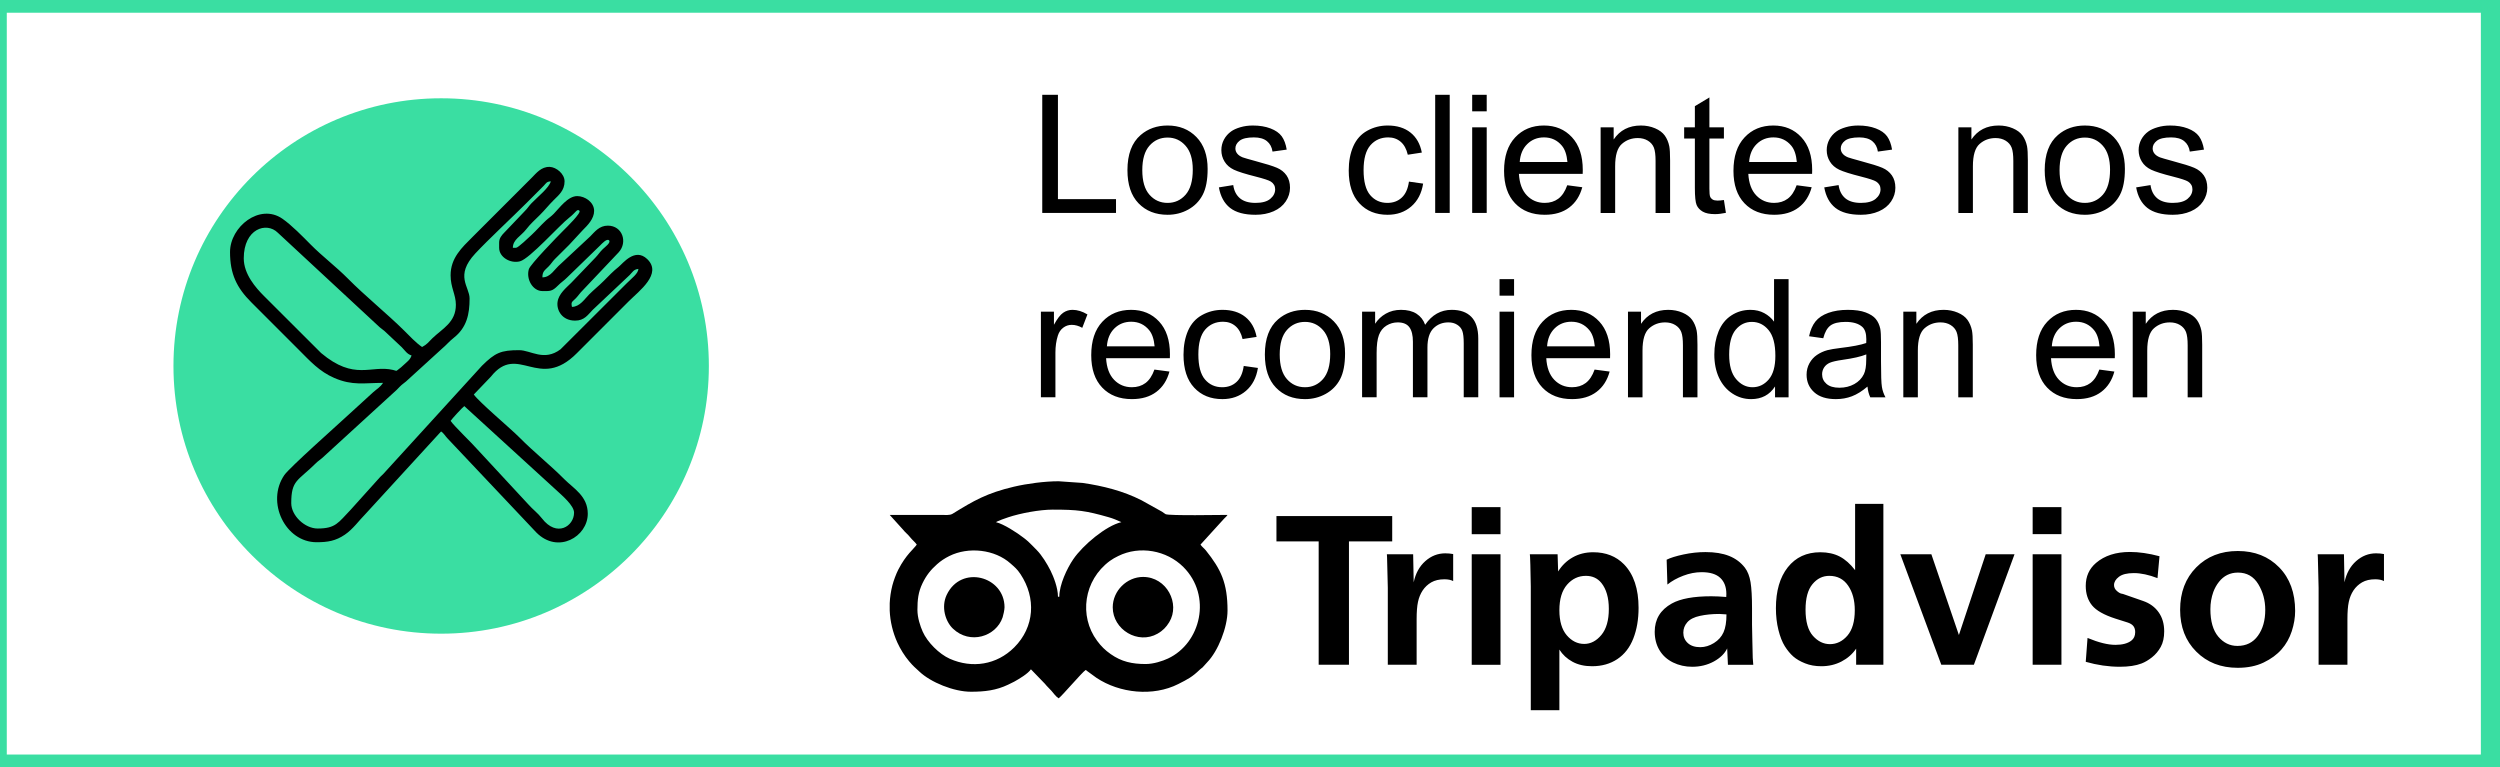
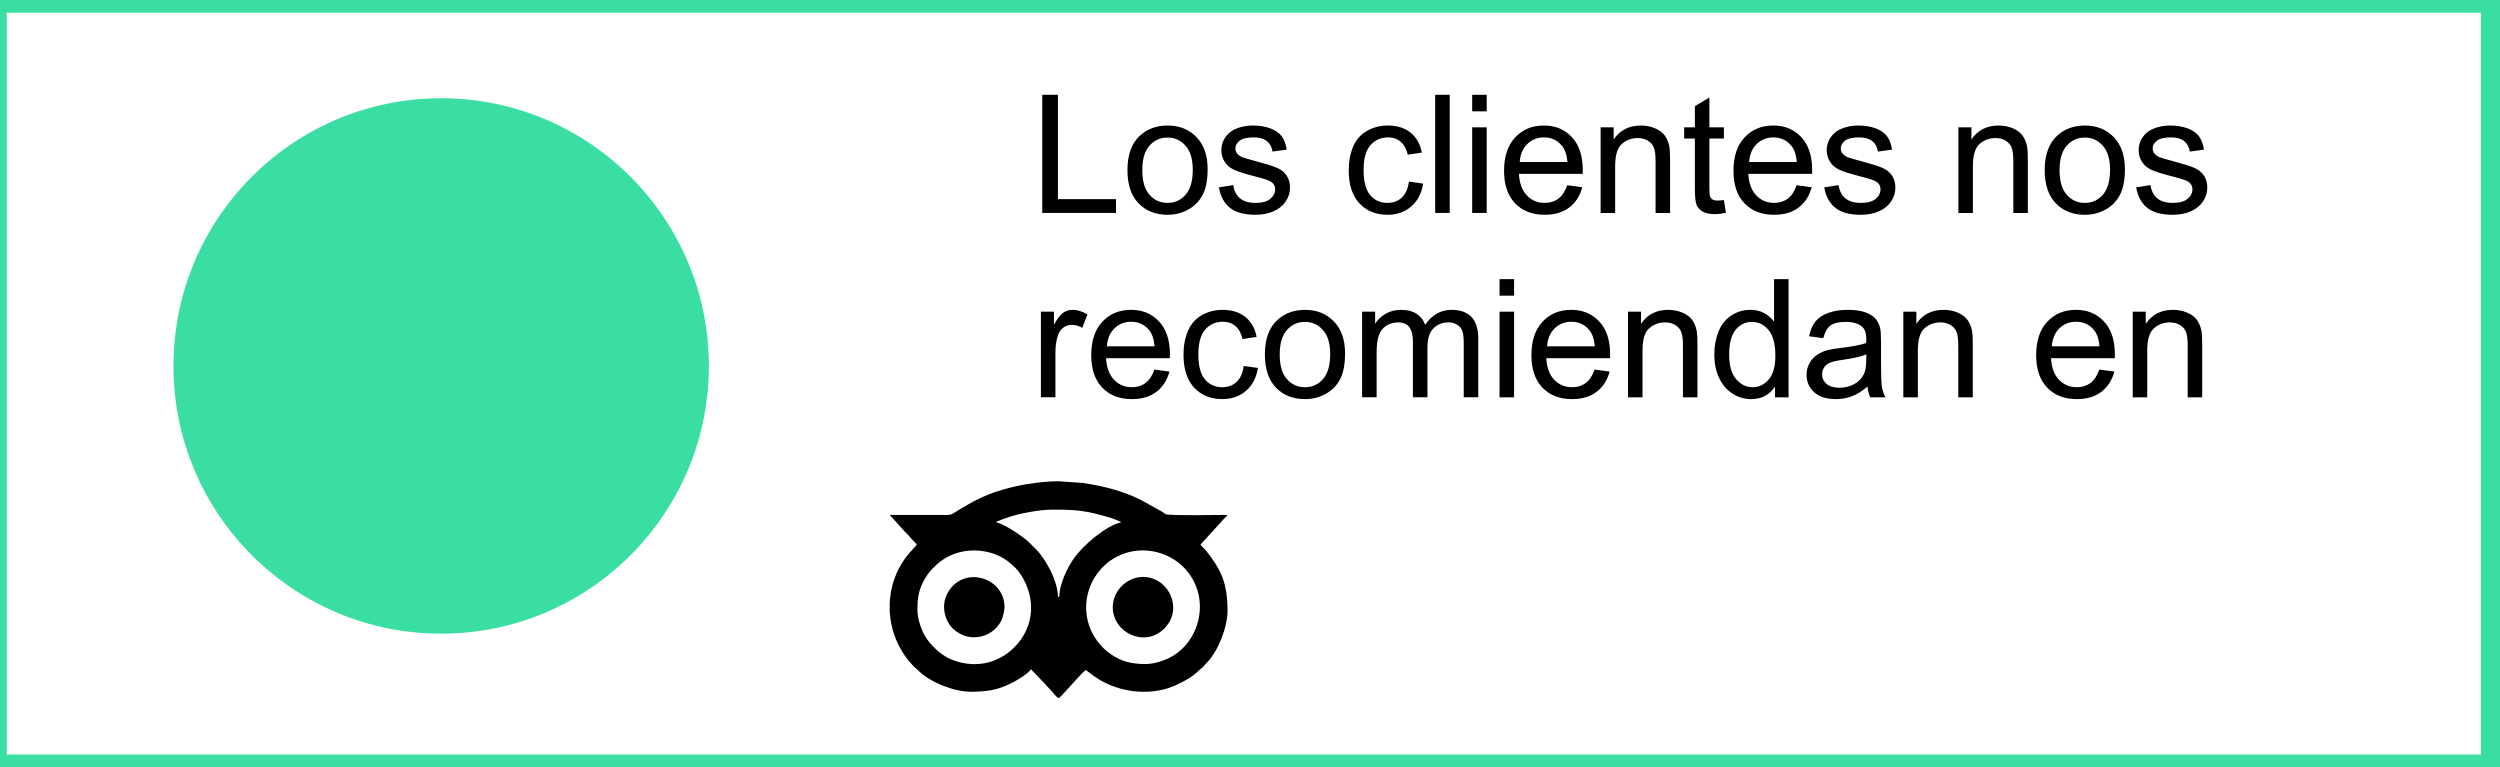
<svg xmlns="http://www.w3.org/2000/svg" xml:space="preserve" width="17.103mm" height="5.249mm" version="1.1" style="shape-rendering:geometricPrecision; text-rendering:geometricPrecision; image-rendering:optimizeQuality; fill-rule:evenodd; clip-rule:evenodd" viewBox="0 0 1710.26 524.92">
  <rect x="0" y="0" width="1710.26" height="524.92" fill="#808080" stroke="none" />
  <defs>
    <style type="text/css"> .str0 {stroke:#3ADEA2;stroke-width:17.64;stroke-linecap:round;stroke-linejoin:round;stroke-miterlimit:22.926} .fil3 {fill:black} .fil2 {fill:#3ADEA2} .fil0 {fill:white} .fil1 {fill:black;fill-rule:nonzero} </style>
  </defs>
  <g id="Capa_x0020_1">
    <g id="_2247988693552">
      <polygon class="fil0 str0" points="-4.23,-0.09 1706.04,-0.09 1706.04,525.02 -4.23,525.02 " />
      <path class="fil1" d="M713 145.7l0 -80.83 10.73 0 0 71.35 39.73 0 0 9.48 -50.46 0zm58.28 -29.29c0,-10.82 3.01,-18.84 9.05,-24.05 5.02,-4.33 11.17,-6.49 18.42,-6.49 8.03,0 14.61,2.63 19.73,7.9 5.1,5.25 7.66,12.53 7.66,21.81 0,7.52 -1.13,13.43 -3.39,17.74 -2.25,4.31 -5.55,7.66 -9.87,10.05 -4.31,2.39 -9.04,3.57 -14.13,3.57 -8.21,0 -14.83,-2.61 -19.89,-7.86 -5.06,-5.25 -7.58,-12.82 -7.58,-22.67zm10.16 0.01c0,7.49 1.63,13.1 4.91,16.81 3.29,3.72 7.41,5.58 12.4,5.58 4.92,0 9.03,-1.86 12.32,-5.6 3.27,-3.75 4.91,-9.45 4.91,-17.11 0,-7.22 -1.66,-12.7 -4.95,-16.4 -3.29,-3.73 -7.39,-5.59 -12.28,-5.59 -4.99,0 -9.11,1.84 -12.4,5.55 -3.28,3.71 -4.91,9.29 -4.91,16.76zm52.4 11.78l9.82 -1.58c0.55,3.93 2.09,6.94 4.61,9.05 2.52,2.09 6.06,3.14 10.57,3.14 4.58,0 7.96,-0.92 10.18,-2.78 2.2,-1.84 3.32,-4.03 3.32,-6.53 0,-2.24 -1,-4.01 -2.98,-5.29 -1.39,-0.88 -4.78,-1.99 -10.16,-3.36 -7.26,-1.83 -12.28,-3.41 -15.11,-4.75 -2.8,-1.35 -4.93,-3.19 -6.37,-5.57 -1.45,-2.35 -2.19,-4.96 -2.19,-7.82 0,-2.62 0.61,-5.03 1.79,-7.25 1.2,-2.22 2.82,-4.06 4.87,-5.53 1.55,-1.13 3.65,-2.09 6.31,-2.88 2.67,-0.79 5.51,-1.18 8.56,-1.18 4.59,0 8.61,0.66 12.08,1.99 3.48,1.32 6.04,3.13 7.69,5.38 1.64,2.28 2.79,5.31 3.41,9.11l-9.71 1.35c-0.43,-3.04 -1.71,-5.43 -3.82,-7.14 -2.11,-1.72 -5.08,-2.56 -8.94,-2.56 -4.53,0 -7.79,0.75 -9.73,2.25 -1.93,1.51 -2.91,3.28 -2.91,5.29 0,1.28 0.39,2.45 1.2,3.48 0.81,1.06 2.07,1.94 3.8,2.64 1,0.37 3.9,1.22 8.75,2.54 7,1.86 11.89,3.4 14.68,4.59 2.78,1.18 4.97,2.93 6.55,5.19 1.59,2.28 2.39,5.1 2.39,8.49 0,3.29 -0.96,6.39 -2.9,9.31 -1.94,2.92 -4.72,5.17 -8.36,6.77 -3.65,1.6 -7.77,2.39 -12.36,2.39 -7.6,0 -13.41,-1.58 -17.4,-4.72 -3.99,-3.16 -6.53,-7.83 -7.64,-14.02zm130.03 -3.95l9.71 1.36c-1.07,6.67 -3.78,11.89 -8.17,15.67 -4.38,3.78 -9.78,5.66 -16.16,5.66 -8,0 -14.43,-2.61 -19.28,-7.84 -4.88,-5.23 -7.3,-12.72 -7.3,-22.47 0,-6.32 1.05,-11.83 3.14,-16.58 2.09,-4.72 5.27,-8.27 9.56,-10.63 4.27,-2.37 8.91,-3.55 13.96,-3.55 6.34,0 11.55,1.6 15.58,4.81 4.04,3.22 6.64,7.79 7.77,13.7l-9.6 1.47c-0.92,-3.93 -2.54,-6.89 -4.89,-8.88 -2.33,-1.98 -5.16,-2.97 -8.47,-2.97 -5,0 -9.07,1.78 -12.21,5.36 -3.12,3.59 -4.68,9.24 -4.68,16.99 0,7.86 1.5,13.56 4.51,17.12 3.03,3.56 6.96,5.34 11.8,5.34 3.91,0 7.17,-1.18 9.76,-3.57 2.62,-2.37 4.27,-6.04 4.97,-10.99zm17.95 21.45l0 -80.83 9.94 0 0 80.83 -9.94 0zm25.31 -69.54l0 -11.29 9.94 0 0 11.29 -9.94 0zm0 69.54l0 -58.59 9.94 0 0 58.59 -9.94 0zm65.04 -18.97l10.28 1.36c-1.6,5.96 -4.59,10.61 -8.96,13.9 -4.36,3.3 -9.93,4.95 -16.73,4.95 -8.54,0 -15.31,-2.63 -20.32,-7.9 -5,-5.25 -7.5,-12.64 -7.5,-22.15 0,-9.82 2.52,-17.46 7.58,-22.87 5.06,-5.44 11.63,-8.15 19.7,-8.15 7.81,0 14.19,2.65 19.13,7.98 4.95,5.32 7.44,12.81 7.44,22.46 0,0.58 -0.02,1.47 -0.06,2.64l-43.63 0c0.37,6.41 2.18,11.34 5.45,14.75 3.26,3.4 7.34,5.11 12.21,5.11 3.64,0 6.74,-0.96 9.3,-2.87 2.58,-1.92 4.61,-4.99 6.11,-9.21zm-32.51 -15.91l32.63 0c-0.44,-4.93 -1.7,-8.62 -3.75,-11.09 -3.14,-3.81 -7.24,-5.73 -12.26,-5.73 -4.56,0 -8.38,1.52 -11.48,4.57 -3.09,3.05 -4.8,7.13 -5.14,12.25zm55.34 34.88l0 -58.59 8.92 0 0 8.32c4.29,-6.38 10.5,-9.56 18.61,-9.56 3.53,0 6.77,0.64 9.72,1.9 2.96,1.26 5.18,2.93 6.65,4.98 1.46,2.06 2.5,4.5 3.08,7.32 0.36,1.85 0.55,5.06 0.55,9.66l0 35.97 -9.94 0 0 -35.6c0,-4.04 -0.37,-7.07 -1.14,-9.07 -0.78,-1.99 -2.15,-3.59 -4.11,-4.79 -1.95,-1.19 -4.27,-1.79 -6.9,-1.79 -4.22,0 -7.85,1.33 -10.91,4.02 -3.07,2.68 -4.59,7.77 -4.59,15.26l0 31.97 -9.94 0zm84.35 -8.86l1.36 8.77c-2.79,0.58 -5.29,0.88 -7.47,0.88 -3.6,0 -6.38,-0.56 -8.37,-1.71 -1.98,-1.15 -3.37,-2.64 -4.18,-4.5 -0.81,-1.86 -1.21,-5.77 -1.21,-11.74l0 -33.75 -7.33 0 0 -7.68 7.33 0 0 -14.49 9.94 -5.96 0 20.45 9.93 0 0 7.68 -9.93 0 0 34.32c0,2.84 0.17,4.66 0.53,5.47 0.33,0.81 0.9,1.45 1.69,1.94 0.79,0.47 1.92,0.71 3.39,0.71 1.09,0 2.54,-0.13 4.32,-0.39zm49.76 -10.11l10.28 1.36c-1.6,5.96 -4.59,10.61 -8.96,13.9 -4.36,3.3 -9.93,4.95 -16.73,4.95 -8.54,0 -15.31,-2.63 -20.32,-7.9 -5,-5.25 -7.5,-12.64 -7.5,-22.15 0,-9.82 2.52,-17.46 7.58,-22.87 5.06,-5.44 11.63,-8.15 19.7,-8.15 7.81,0 14.19,2.65 19.13,7.98 4.95,5.32 7.44,12.81 7.44,22.46 0,0.58 -0.02,1.47 -0.06,2.64l-43.63 0c0.37,6.41 2.18,11.34 5.45,14.75 3.26,3.4 7.34,5.11 12.21,5.11 3.64,0 6.74,-0.96 9.3,-2.87 2.58,-1.92 4.61,-4.99 6.11,-9.21zm-32.51 -15.91l32.63 0c-0.44,-4.93 -1.7,-8.62 -3.75,-11.09 -3.14,-3.81 -7.24,-5.73 -12.26,-5.73 -4.56,0 -8.38,1.52 -11.48,4.57 -3.09,3.05 -4.8,7.13 -5.14,12.25zm51.39 17.38l9.82 -1.58c0.55,3.93 2.09,6.94 4.61,9.05 2.52,2.09 6.06,3.14 10.57,3.14 4.58,0 7.96,-0.92 10.18,-2.78 2.2,-1.84 3.32,-4.03 3.32,-6.53 0,-2.24 -1,-4.01 -2.98,-5.29 -1.39,-0.88 -4.78,-1.99 -10.16,-3.36 -7.26,-1.83 -12.28,-3.41 -15.11,-4.75 -2.8,-1.35 -4.93,-3.19 -6.37,-5.57 -1.45,-2.35 -2.19,-4.96 -2.19,-7.82 0,-2.62 0.61,-5.03 1.79,-7.25 1.2,-2.22 2.82,-4.06 4.87,-5.53 1.55,-1.13 3.65,-2.09 6.31,-2.88 2.67,-0.79 5.51,-1.18 8.56,-1.18 4.59,0 8.61,0.66 12.08,1.99 3.48,1.32 6.04,3.13 7.69,5.38 1.64,2.28 2.79,5.31 3.41,9.11l-9.71 1.35c-0.43,-3.04 -1.71,-5.43 -3.82,-7.14 -2.11,-1.72 -5.08,-2.56 -8.94,-2.56 -4.53,0 -7.79,0.75 -9.73,2.25 -1.93,1.51 -2.91,3.28 -2.91,5.29 0,1.28 0.39,2.45 1.2,3.48 0.81,1.06 2.07,1.94 3.8,2.64 1,0.37 3.9,1.22 8.75,2.54 7,1.86 11.89,3.4 14.68,4.59 2.78,1.18 4.97,2.93 6.55,5.19 1.59,2.28 2.39,5.1 2.39,8.49 0,3.29 -0.96,6.39 -2.9,9.31 -1.94,2.92 -4.72,5.17 -8.36,6.77 -3.65,1.6 -7.77,2.39 -12.36,2.39 -7.6,0 -13.41,-1.58 -17.4,-4.72 -3.99,-3.16 -6.53,-7.83 -7.64,-14.02zm91.76 17.5l0 -58.59 8.92 0 0 8.32c4.29,-6.38 10.5,-9.56 18.61,-9.56 3.53,0 6.77,0.64 9.72,1.9 2.96,1.26 5.18,2.93 6.65,4.98 1.46,2.06 2.5,4.5 3.08,7.32 0.36,1.85 0.55,5.06 0.55,9.66l0 35.97 -9.94 0 0 -35.6c0,-4.04 -0.37,-7.07 -1.14,-9.07 -0.78,-1.99 -2.15,-3.59 -4.11,-4.79 -1.95,-1.19 -4.27,-1.79 -6.9,-1.79 -4.22,0 -7.85,1.33 -10.91,4.02 -3.07,2.68 -4.59,7.77 -4.59,15.26l0 31.97 -9.94 0zm59.07 -29.29c0,-10.82 3.01,-18.84 9.05,-24.05 5.02,-4.33 11.17,-6.49 18.42,-6.49 8.03,0 14.61,2.63 19.73,7.9 5.1,5.25 7.66,12.53 7.66,21.81 0,7.52 -1.13,13.43 -3.39,17.74 -2.25,4.31 -5.55,7.66 -9.87,10.05 -4.31,2.39 -9.04,3.57 -14.13,3.57 -8.21,0 -14.83,-2.61 -19.89,-7.86 -5.06,-5.25 -7.58,-12.82 -7.58,-22.67zm10.16 0.01c0,7.49 1.63,13.1 4.91,16.81 3.29,3.72 7.41,5.58 12.4,5.58 4.92,0 9.03,-1.86 12.32,-5.6 3.27,-3.75 4.91,-9.45 4.91,-17.11 0,-7.22 -1.66,-12.7 -4.95,-16.4 -3.29,-3.73 -7.39,-5.59 -12.28,-5.59 -4.99,0 -9.11,1.84 -12.4,5.55 -3.28,3.71 -4.91,9.29 -4.91,16.76zm52.4 11.78l9.82 -1.58c0.55,3.93 2.09,6.94 4.61,9.05 2.52,2.09 6.06,3.14 10.57,3.14 4.58,0 7.96,-0.92 10.18,-2.78 2.2,-1.84 3.32,-4.03 3.32,-6.53 0,-2.24 -1,-4.01 -2.98,-5.29 -1.39,-0.88 -4.78,-1.99 -10.16,-3.36 -7.26,-1.83 -12.28,-3.41 -15.11,-4.75 -2.8,-1.35 -4.93,-3.19 -6.37,-5.57 -1.45,-2.35 -2.19,-4.96 -2.19,-7.82 0,-2.62 0.61,-5.03 1.79,-7.25 1.2,-2.22 2.82,-4.06 4.87,-5.53 1.55,-1.13 3.65,-2.09 6.31,-2.88 2.67,-0.79 5.51,-1.18 8.56,-1.18 4.59,0 8.61,0.66 12.08,1.99 3.48,1.32 6.04,3.13 7.69,5.38 1.64,2.28 2.79,5.31 3.41,9.11l-9.71 1.35c-0.43,-3.04 -1.71,-5.43 -3.82,-7.14 -2.11,-1.72 -5.08,-2.56 -8.94,-2.56 -4.53,0 -7.79,0.75 -9.73,2.25 -1.93,1.51 -2.91,3.28 -2.91,5.29 0,1.28 0.39,2.45 1.2,3.48 0.81,1.06 2.07,1.94 3.8,2.64 1,0.37 3.9,1.22 8.75,2.54 7,1.86 11.89,3.4 14.68,4.59 2.78,1.18 4.97,2.93 6.55,5.19 1.59,2.28 2.39,5.1 2.39,8.49 0,3.29 -0.96,6.39 -2.9,9.31 -1.94,2.92 -4.72,5.17 -8.36,6.77 -3.65,1.6 -7.77,2.39 -12.36,2.39 -7.6,0 -13.41,-1.58 -17.4,-4.72 -3.99,-3.16 -6.53,-7.83 -7.64,-14.02zm-749.31 143.61l0 -58.59 8.92 0 0 8.97c2.27,-4.15 4.38,-6.9 6.32,-8.22 1.94,-1.33 4.06,-1.99 6.38,-1.99 3.35,0 6.75,1.05 10.21,3.14l-3.53 9.16c-2.41,-1.35 -4.82,-2.03 -7.23,-2.03 -2.16,0 -4.1,0.66 -5.81,1.96 -1.72,1.3 -2.94,3.1 -3.67,5.42 -1.11,3.52 -1.66,7.37 -1.66,11.57l0 30.61 -9.93 0zm77.66 -18.97l10.28 1.36c-1.6,5.96 -4.59,10.61 -8.96,13.9 -4.36,3.3 -9.93,4.95 -16.73,4.95 -8.54,0 -15.31,-2.63 -20.32,-7.9 -5,-5.25 -7.5,-12.64 -7.5,-22.15 0,-9.82 2.52,-17.46 7.58,-22.87 5.06,-5.44 11.63,-8.15 19.7,-8.15 7.81,0 14.19,2.65 19.13,7.98 4.95,5.32 7.44,12.81 7.44,22.46 0,0.58 -0.02,1.47 -0.06,2.64l-43.63 0c0.37,6.41 2.18,11.34 5.45,14.75 3.26,3.4 7.34,5.11 12.21,5.11 3.64,0 6.74,-0.96 9.3,-2.87 2.58,-1.92 4.61,-4.99 6.11,-9.21zm-32.51 -15.91l32.63 0c-0.44,-4.93 -1.7,-8.62 -3.75,-11.09 -3.14,-3.81 -7.24,-5.73 -12.26,-5.73 -4.56,0 -8.38,1.52 -11.48,4.57 -3.09,3.05 -4.8,7.13 -5.14,12.25zm93.61 13.43l9.71 1.36c-1.07,6.67 -3.78,11.89 -8.17,15.67 -4.38,3.78 -9.78,5.66 -16.16,5.66 -8,0 -14.43,-2.61 -19.28,-7.84 -4.88,-5.23 -7.3,-12.72 -7.3,-22.47 0,-6.32 1.05,-11.83 3.14,-16.58 2.09,-4.72 5.27,-8.27 9.56,-10.63 4.27,-2.37 8.91,-3.55 13.96,-3.55 6.34,0 11.55,1.6 15.58,4.81 4.04,3.22 6.64,7.79 7.77,13.7l-9.6 1.47c-0.92,-3.93 -2.54,-6.89 -4.89,-8.88 -2.33,-1.98 -5.16,-2.97 -8.47,-2.97 -5,0 -9.07,1.78 -12.21,5.36 -3.12,3.59 -4.68,9.24 -4.68,16.99 0,7.86 1.5,13.56 4.51,17.12 3.03,3.56 6.96,5.34 11.8,5.34 3.91,0 7.17,-1.18 9.76,-3.57 2.62,-2.37 4.27,-6.04 4.97,-10.99zm14.46 -7.84c0,-10.82 3.01,-18.84 9.05,-24.05 5.02,-4.33 11.17,-6.49 18.42,-6.49 8.03,0 14.61,2.63 19.73,7.9 5.1,5.25 7.66,12.53 7.66,21.81 0,7.52 -1.13,13.43 -3.39,17.74 -2.25,4.31 -5.55,7.66 -9.87,10.05 -4.31,2.39 -9.04,3.57 -14.13,3.57 -8.21,0 -14.83,-2.61 -19.89,-7.86 -5.06,-5.25 -7.58,-12.82 -7.58,-22.67zm10.16 0.01c0,7.49 1.63,13.1 4.91,16.81 3.29,3.72 7.41,5.58 12.4,5.58 4.92,0 9.03,-1.86 12.32,-5.6 3.27,-3.75 4.91,-9.45 4.91,-17.11 0,-7.22 -1.66,-12.7 -4.95,-16.4 -3.29,-3.73 -7.39,-5.59 -12.28,-5.59 -4.99,0 -9.11,1.84 -12.4,5.55 -3.28,3.71 -4.91,9.29 -4.91,16.76zm56.35 29.28l0 -58.59 8.92 0 0 8.28c1.82,-2.86 4.27,-5.18 7.32,-6.91 3.05,-1.75 6.51,-2.61 10.4,-2.61 4.33,0 7.89,0.9 10.65,2.69 2.77,1.81 4.72,4.31 5.85,7.54 4.67,-6.83 10.71,-10.23 18.16,-10.23 5.83,0 10.33,1.6 13.45,4.81 3.14,3.22 4.73,8.17 4.73,14.85l0 40.17 -9.94 0 0 -36.88c0,-3.95 -0.34,-6.81 -0.98,-8.56 -0.64,-1.75 -1.8,-3.14 -3.52,-4.21 -1.69,-1.08 -3.68,-1.6 -5.96,-1.6 -4.14,0 -7.56,1.37 -10.29,4.1 -2.73,2.75 -4.08,7.13 -4.08,13.15l0 34 -9.94 0 0 -38.03c0,-4.4 -0.81,-7.71 -2.43,-9.91 -1.61,-2.2 -4.27,-3.31 -7.94,-3.31 -2.78,0 -5.36,0.73 -7.73,2.2 -2.37,1.47 -4.08,3.61 -5.15,6.45 -1.06,2.83 -1.58,6.91 -1.58,12.23l0 30.37 -9.94 0zm94.04 -69.54l0 -11.29 9.94 0 0 11.29 -9.94 0zm0 69.54l0 -58.59 9.94 0 0 58.59 -9.94 0zm65.04 -18.97l10.28 1.36c-1.6,5.96 -4.59,10.61 -8.96,13.9 -4.36,3.3 -9.93,4.95 -16.73,4.95 -8.54,0 -15.31,-2.63 -20.32,-7.9 -5,-5.25 -7.5,-12.64 -7.5,-22.15 0,-9.82 2.52,-17.46 7.58,-22.87 5.06,-5.44 11.63,-8.15 19.7,-8.15 7.81,0 14.19,2.65 19.13,7.98 4.95,5.32 7.44,12.81 7.44,22.46 0,0.58 -0.02,1.47 -0.06,2.64l-43.63 0c0.37,6.41 2.18,11.34 5.45,14.75 3.26,3.4 7.34,5.11 12.21,5.11 3.64,0 6.74,-0.96 9.3,-2.87 2.58,-1.92 4.61,-4.99 6.11,-9.21zm-32.51 -15.91l32.63 0c-0.44,-4.93 -1.7,-8.62 -3.75,-11.09 -3.14,-3.81 -7.24,-5.73 -12.26,-5.73 -4.56,0 -8.38,1.52 -11.48,4.57 -3.09,3.05 -4.8,7.13 -5.14,12.25zm55.34 34.88l0 -58.59 8.92 0 0 8.32c4.29,-6.38 10.5,-9.56 18.61,-9.56 3.53,0 6.77,0.64 9.72,1.9 2.96,1.26 5.18,2.93 6.65,4.98 1.46,2.06 2.5,4.5 3.08,7.32 0.36,1.85 0.55,5.06 0.55,9.66l0 35.97 -9.94 0 0 -35.6c0,-4.04 -0.37,-7.07 -1.14,-9.07 -0.78,-1.99 -2.15,-3.59 -4.11,-4.79 -1.95,-1.19 -4.27,-1.79 -6.9,-1.79 -4.22,0 -7.85,1.33 -10.91,4.02 -3.07,2.68 -4.59,7.77 -4.59,15.26l0 31.97 -9.94 0zm100.61 0l0 -7.43c-3.71,5.77 -9.16,8.67 -16.37,8.67 -4.67,0 -8.96,-1.28 -12.85,-3.86 -3.91,-2.55 -6.94,-6.15 -9.11,-10.74 -2.14,-4.61 -3.21,-9.9 -3.21,-15.88 0,-5.83 0.97,-11.12 2.91,-15.88 1.96,-4.74 4.87,-8.39 8.77,-10.91 3.88,-2.54 8.24,-3.8 13.04,-3.8 3.54,0 6.68,0.75 9.42,2.24 2.75,1.48 4.99,3.44 6.72,5.83l0 -29.07 9.94 0 0 80.83 -9.26 0zm-31.38 -29.22c0,7.49 1.58,13.08 4.76,16.78 3.16,3.71 6.9,5.55 11.21,5.55 4.35,0 8.03,-1.76 11.08,-5.3 3.03,-3.54 4.55,-8.94 4.55,-16.2 0,-7.98 -1.54,-13.85 -4.64,-17.59 -3.09,-3.75 -6.91,-5.61 -11.44,-5.61 -4.42,0 -8.11,1.79 -11.08,5.38 -2.96,3.59 -4.44,9.26 -4.44,16.99zm94.62 21.88c-3.69,3.14 -7.24,5.35 -10.65,6.64 -3.4,1.3 -7.05,1.94 -10.97,1.94 -6.43,0 -11.38,-1.56 -14.84,-4.7 -3.46,-3.13 -5.2,-7.13 -5.2,-12.01 0,-2.86 0.66,-5.47 1.96,-7.84 1.32,-2.37 3.03,-4.25 5.14,-5.68 2.12,-1.43 4.49,-2.53 7.15,-3.26 1.95,-0.51 4.91,-1 8.84,-1.49 8.02,-0.94 13.94,-2.08 17.72,-3.4 0.04,-1.36 0.06,-2.22 0.06,-2.58 0,-4.02 -0.94,-6.87 -2.82,-8.52 -2.54,-2.24 -6.32,-3.35 -11.33,-3.35 -4.68,0 -8.15,0.83 -10.37,2.46 -2.23,1.64 -3.87,4.54 -4.94,8.72l-9.71 -1.36c0.88,-4.16 2.33,-7.53 4.36,-10.08 2.03,-2.56 4.97,-4.52 8.81,-5.91 3.82,-1.38 8.28,-2.07 13.32,-2.07 5,0 9.09,0.58 12.23,1.77 3.12,1.18 5.44,2.65 6.9,4.44 1.47,1.78 2.51,4.04 3.11,6.77 0.32,1.69 0.49,4.74 0.49,9.13l0 13.17c0,9.2 0.2,15.01 0.62,17.48 0.39,2.46 1.22,4.81 2.43,7.07l-10.39 0c-1,-2.09 -1.64,-4.53 -1.92,-7.34zm-0.79 -22.01c-3.61,1.47 -9.03,2.71 -16.26,3.72 -4.1,0.59 -7,1.25 -8.69,1.98 -1.69,0.73 -2.99,1.81 -3.91,3.2 -0.92,1.41 -1.39,2.97 -1.39,4.7 0,2.62 0.99,4.82 3.01,6.57 2.01,1.75 4.94,2.63 8.8,2.63 3.82,0 7.23,-0.83 10.22,-2.5 2.97,-1.66 5.17,-3.93 6.56,-6.81 1.08,-2.24 1.6,-5.53 1.6,-9.88l0.06 -3.61zm25.31 29.35l0 -58.59 8.92 0 0 8.32c4.29,-6.38 10.5,-9.56 18.61,-9.56 3.53,0 6.77,0.64 9.72,1.9 2.96,1.26 5.18,2.93 6.65,4.98 1.46,2.06 2.5,4.5 3.08,7.32 0.36,1.85 0.55,5.06 0.55,9.66l0 35.97 -9.94 0 0 -35.6c0,-4.04 -0.37,-7.07 -1.14,-9.07 -0.78,-1.99 -2.15,-3.59 -4.11,-4.79 -1.95,-1.19 -4.27,-1.79 -6.9,-1.79 -4.22,0 -7.85,1.33 -10.91,4.02 -3.07,2.68 -4.59,7.77 -4.59,15.26l0 31.97 -9.94 0zm134.11 -18.97l10.28 1.36c-1.6,5.96 -4.59,10.61 -8.96,13.9 -4.36,3.3 -9.93,4.95 -16.73,4.95 -8.54,0 -15.31,-2.63 -20.32,-7.9 -5,-5.25 -7.5,-12.64 -7.5,-22.15 0,-9.82 2.52,-17.46 7.58,-22.87 5.06,-5.44 11.63,-8.15 19.7,-8.15 7.81,0 14.19,2.65 19.13,7.98 4.95,5.32 7.44,12.81 7.44,22.46 0,0.58 -0.02,1.47 -0.06,2.64l-43.63 0c0.37,6.41 2.18,11.34 5.45,14.75 3.26,3.4 7.34,5.11 12.21,5.11 3.64,0 6.74,-0.96 9.3,-2.87 2.58,-1.92 4.61,-4.99 6.11,-9.21zm-32.51 -15.91l32.63 0c-0.44,-4.93 -1.7,-8.62 -3.75,-11.09 -3.14,-3.81 -7.24,-5.73 -12.26,-5.73 -4.56,0 -8.38,1.52 -11.48,4.57 -3.09,3.05 -4.8,7.13 -5.14,12.25zm55.34 34.88l0 -58.59 8.92 0 0 8.32c4.29,-6.38 10.5,-9.56 18.61,-9.56 3.53,0 6.77,0.64 9.72,1.9 2.96,1.26 5.18,2.93 6.65,4.98 1.46,2.06 2.5,4.5 3.08,7.32 0.36,1.85 0.55,5.06 0.55,9.66l0 35.97 -9.94 0 0 -35.6c0,-4.04 -0.37,-7.07 -1.14,-9.07 -0.78,-1.99 -2.15,-3.59 -4.11,-4.79 -1.95,-1.19 -4.27,-1.79 -6.9,-1.79 -4.22,0 -7.85,1.33 -10.91,4.02 -3.07,2.68 -4.59,7.77 -4.59,15.26l0 31.97 -9.94 0z" />
      <path class="fil2" d="M301.76 67.24c101.15,0 183.15,82 183.15,183.15 0,101.14 -82,183.14 -183.15,183.14 -101.14,0 -183.14,-82 -183.14,-183.14 0,-101.15 82,-183.15 183.14,-183.15z" />
-       <path class="fil3" d="M308.22 287.94c0.94,-1.41 8.08,-9.24 9.38,-10.11l62.64 57.21c4.36,4.03 12.45,10.81 12.45,15.71 0,9.25 -11.79,17.13 -21.97,3.91 -2.77,-3.61 -6.27,-6.13 -9.25,-9.51l-35.42 -38.23c-2.78,-3.32 -15.51,-15.51 -17.83,-18.98zm-141.51 -111.19c0,-20.24 15.57,-25.26 23.3,-17.53l69.66 64.63c1.43,1.27 1.8,1.28 3.24,2.54l11.92 11.18c2.06,2.08 3.66,4.8 6.67,5.6 -0.79,2.96 -3.49,4.68 -5.58,6.7 -1.14,1.1 -1.95,1.79 -3.16,2.67 -2.25,1.64 -0.86,1.28 -3.95,0.55 -15.07,-3.56 -26.29,7.68 -49.19,-11.57l-39.02 -38.96c-5.67,-5.65 -13.89,-14.99 -13.89,-25.81zm174.72 -10.83l0 3.61c0,6.57 7.86,10.93 14.25,9.25 6.64,-1.74 27.07,-24.76 33.7,-29.88 4.56,-3.52 5.36,-6.35 7,-4.72 1.41,1.42 -9,11.53 -10.73,13.26 -4.59,4.58 -22.93,23.48 -23.88,26.69 -2.02,6.86 2.66,15 9.26,15 5.23,0 6.55,0.37 10.66,-3.78 2.28,-2.32 3.85,-3.12 6.14,-5.41l22.72 -22.05c1.24,-1.25 4.61,-4.93 6.06,-3.48 1.55,1.55 -2.99,4.77 -4.25,6.02 -2.25,2.21 -2.97,3.64 -5.04,5.79l-16.62 17.32c-3.35,3.34 -8.57,7.41 -9.32,13.08 -0.75,5.67 3.12,12.73 12.03,12.73 6.41,0 8.74,-4.05 12.08,-7.41l25.28 -23.82c1.87,-1.89 2.7,-3.88 5.96,-4.15 -0.27,3.29 -4.38,6.19 -8.12,9.93l-45.18 45.07c-11.29,8.5 -20.37,0.59 -28.29,0.59 -12.49,0 -16.43,1.72 -25.45,10.65l-67.49 74.02c-1.5,1.48 -2.63,2.42 -3.91,4.03l-18.47 20.52c-8.51,8.83 -10.16,12.8 -22.58,12.8 -8.7,0 -18.04,-8.77 -18.04,-17.33 0,-15.96 4.44,-15.05 16.77,-27.27 1.79,-1.77 2.57,-2.04 4.34,-3.6l49.03 -44.83c1.6,-1.28 2.54,-2.41 4.03,-3.91 1.83,-1.85 2.42,-2.05 4.31,-3.63l24.55 -22.38c3.15,-2.64 4.81,-4.89 8.26,-7.62 8.8,-6.98 10.72,-16.08 10.72,-26.82 0,-8.07 -10.33,-15.48 3.9,-30.77 8.85,-9.51 25.23,-24.71 35.27,-34.76l11.54 -11.56c1.85,-1.93 1.9,-2.81 4.88,-3.06 -1.19,4.47 -8.9,10.51 -13.19,14.97 -1.98,2.06 -2.55,3.33 -4.66,5.44l-14.1 14.78c-1.6,1.65 -3.42,3.72 -3.42,6.69zm-33.21 22.38c0,8.5 3.61,13.21 3.61,20.22 0,12.05 -9.09,16.17 -16.08,22.91 -2.87,2.76 -3.39,4.04 -7.03,5.97 -4.22,-2.83 -8.72,-7.71 -12.44,-11.39 -11.33,-11.21 -26.65,-23.62 -38.27,-35.37 -8.19,-8.28 -17.46,-15.17 -25.64,-23.45 -5.16,-5.22 -13,-13.26 -19.25,-17.57 -15.49,-10.7 -35.8,5.5 -35.8,22.8 0,14.92 4.48,24.37 14.62,34.47l32.49 32.49c7.65,7.65 13.99,14.76 24.15,19.17 12.59,5.46 20.56,3.39 33.43,3.39 -2.08,3.11 -3.95,3.93 -6.67,6.33l-16.99 15.51c-8.09,7.48 -40.43,36.2 -43.91,41.28 -12.66,18.53 0.74,45.9 22.08,45.9 7.71,0 13.08,-0.91 19.37,-5.18 5.61,-3.81 9.62,-9.65 14.4,-14.48l51.43 -56.14c1.92,1.28 2.79,3.15 4.5,4.88l60.66 64.25c14.8,14.96 35.19,2.85 35.19,-12.82 0,-12.1 -9.78,-17.32 -16.06,-23.64 -9.89,-9.96 -20.81,-18.53 -30.68,-28.53 -5.99,-6.06 -27.91,-24.46 -31.23,-29.41l11.66 -12.17c18.62,-23.48 32.68,10.37 58.92,-16.17l35.37 -35.38c7.2,-7.2 23.19,-18.85 12.68,-28.93 -8.41,-8.06 -16.74,3.1 -19.61,5.39 -3.92,3.13 -6.5,5.91 -10.03,9.46 -3.48,3.5 -6.57,5.84 -10.11,9.39 -3.08,3.08 -6.28,8.36 -11.74,8.48 -0.78,-3.71 0.13,-3.25 2.71,-5.96 1.91,-2.01 2.56,-3.31 4.69,-5.42l24.57 -25.97c6.29,-6.86 2.63,-18.24 -7.42,-18.24 -5.89,0 -8.93,4.23 -12.09,7.4l-20.18 18.8c-4.33,3.62 -6.85,9.18 -12.49,9.18 0,-3.97 1.39,-4.62 4.16,-7.39 1.97,-1.97 2.41,-3.11 4.31,-5.08 3.35,-3.48 6.43,-6.24 9.77,-9.72l9.37 -10.12c3.33,-3.32 7.77,-7.77 7.77,-13.18 0,-5.92 -6.23,-10.11 -11.56,-10.11 -6.45,0 -12.06,8.06 -16.05,12.1 -2.13,2.15 -3.37,2.77 -5.43,4.68 -3.49,3.22 -6.25,6.54 -9.73,9.76 -1.53,1.42 -9.22,8.84 -10.66,8.84l-2.17 0c0,-5.68 5.57,-8.03 9.08,-12.58 3.03,-3.92 6.08,-6.55 9.51,-9.98 3.55,-3.55 5.89,-6.63 9.39,-10.11 3.49,-3.47 7.4,-6.56 7.4,-12.82 0,-5.06 -5.58,-9.72 -10.19,-9.87 -5.76,-0.19 -9.18,4.33 -12.37,7.53l-40.43 40.43c-7.29,7.29 -14.98,14.33 -14.98,26.17z" />
      <g>
        <path class="fil3" d="M627.6 417.28c0,-6.89 0.55,-12.21 3.46,-18.22 2.64,-5.46 5.65,-9.23 9.97,-13.05 2.6,-2.3 5.19,-4.01 8.39,-5.61 13.06,-6.52 31.11,-4.58 41.95,5.16 2.72,2.44 4.33,3.6 6.75,7.24 10.79,16.29 9.66,36.16 -4.27,50.09 -12.01,12.01 -28.86,14.58 -44.13,7.79 -7.23,-3.22 -15.29,-11.28 -18.5,-18.51 -1.66,-3.73 -3.62,-9.57 -3.62,-14.89zm-18.96 0.42l0 -4.99c0.18,-4.05 0.77,-8.12 1.8,-12.15 0.87,-3.4 2.61,-8 4.06,-10.83 5.31,-10.36 10.75,-14.31 12.65,-17.14 -1.22,-1.83 -3.11,-3.16 -4.7,-5.23 -1.51,-1.95 -3.08,-2.94 -4.59,-4.89l-9.22 -10.2c11.59,0 23.18,0 34.76,0 3.04,0 6.25,0.45 8.25,-0.78 14.54,-8.98 23.49,-14.18 41.97,-18.52 9.02,-2.11 21.13,-3.72 30.58,-3.72l16.46 1.15c14.09,2.08 27.53,5.44 40.12,11.79l14.21 7.91c0.83,0.54 1.66,1.26 2.41,1.66 2.2,1.17 37.96,0.51 42.36,0.51 -0.76,1.15 -1.37,1.56 -2.37,2.59l-16.13 17.73c1.05,1.56 2.47,2.48 3.68,3.99 10.34,12.93 14.82,22.29 14.82,41.15 0,11.53 -6.51,27.78 -13.87,35.33l-3.21 3.55c-0.7,0.63 -1.14,0.79 -1.99,1.62 -5.06,4.89 -8.1,6.46 -14.63,9.76 -17.19,8.69 -40.11,6.34 -56.04,-4.31l-7.31 -5.33c-2.61,1.75 -16.3,17.94 -18.51,19.41 -2.08,-1.39 -3.2,-3.19 -4.85,-5.07 -1.68,-1.91 -2.88,-2.82 -4.56,-4.92l-9.54 -9.87c-2,2.99 -8.04,6.58 -11.42,8.45l-4.23 2.09c-8.09,3.86 -15.89,4.81 -25.43,4.81 -11.64,0 -27.51,-6.41 -35.32,-13.88 -3.23,-3.08 -3.68,-3.13 -6.98,-7.02 -3.01,-3.53 -6.05,-8.43 -8,-12.76 -3.13,-6.94 -4.9,-14.35 -5.23,-21.89zm175.15 36.59c-9.31,0 -16.58,-1.6 -23.93,-6.77 -3.86,-2.71 -6.48,-5.28 -9.35,-9.15 -12.5,-16.86 -9.2,-41.41 8.77,-54.64 1.79,-1.32 3.6,-2.29 5.7,-3.33 14.65,-7.28 33.12,-3.92 44.56,7.51 19.69,19.69 12.03,52.11 -10.54,62.63 -3.78,1.76 -9.91,3.75 -15.21,3.75zm-63.65 -105.63c16.98,0 22.58,0.71 38.18,5.16 1.69,0.48 2.83,0.87 4.39,1.48l4.09 1.77c0.06,0.04 0.2,0.11 0.29,0.17 -10.43,2.43 -26.23,15.63 -32.87,25.36 -4.3,6.3 -9.56,17.44 -9.56,25.65l-0.91 0c0,-6.03 -2.99,-13.69 -5.11,-17.91 -2.31,-4.59 -5.9,-10.47 -9.44,-14.04 -1.98,-2 -3.82,-3.96 -5.87,-5.86 -0.97,-0.91 -2.12,-1.75 -3.24,-2.63 -4.36,-3.4 -13.56,-9.36 -18.77,-10.57 0.49,-0.34 0.05,-0.09 0.87,-0.49l3.19 -1.32c1.41,-0.56 2.69,-0.98 4.34,-1.53 8.32,-2.77 21.45,-5.24 30.42,-5.24z" />
        <path class="fil3" d="M761.22 415.47c0,15.32 17.32,25.69 30.69,18.05 3.46,-1.98 5.87,-4.4 7.96,-7.84 7.68,-12.7 -1.7,-30.97 -17.89,-30.97 -11.18,0 -20.76,9.57 -20.76,20.76z" />
        <path class="fil3" d="M687.19 415.47c0,-21.23 -29.71,-29.38 -39.59,-8.44 -3.88,8.25 -0.87,18.11 4.25,23.01 11.66,11.17 29.57,5.54 34.05,-7.73 0.43,-1.26 1.29,-5.13 1.29,-6.84z" />
      </g>
-       <path class="fil1" d="M952.42 353.05l0 17.34 -29.59 0 0 84.41 -20.72 0 0 -84.41 -28.89 0 0 -17.34 79.2 0zm-3.64 26.14l17.97 0 0.37 19.21c1.27,-6.12 3.94,-10.94 7.95,-14.51 4.01,-3.55 8.56,-5.33 13.67,-5.33 1.86,0 3.67,0.17 5.39,0.49l0 18.49c-1.5,-0.81 -3.5,-1.22 -6.02,-1.22 -3.55,0 -6.51,0.71 -8.93,2.08 -2.4,1.39 -4.38,3.25 -5.92,5.55 -1.52,2.32 -2.59,4.94 -3.2,7.85 -0.64,2.91 -0.93,6.87 -0.93,11.89l0 31.11 -19.72 0 0 -52.66 -0.51 -20.87 -0.12 -2.08zm77.73 -13.74l-19.69 0 0 -18.49 19.69 0 0 18.49zm-19.69 89.35l0 -75.61 19.69 0 0 75.61 -19.69 0zm59.97 -10.4l0 41.49 -19.56 0 0 -84.63 -0.3 -14.75 -0.19 -5.24 -0.15 -2.08 18.98 0 0.37 11.77c2.57,-4.11 5.89,-7.34 9.98,-9.64 4.08,-2.32 8.75,-3.5 14.01,-3.5 8.66,0 15.68,2.77 21.06,8.25 6.66,6.85 9.98,16.78 9.98,29.81 0,7.83 -1.2,14.83 -3.59,20.94 -2.38,6.12 -6.02,10.81 -10.89,14.07 -4.87,3.27 -10.66,4.91 -17.34,4.91 -5.16,0 -9.64,-1.02 -13.4,-3.08 -3.77,-2.05 -6.76,-4.82 -8.96,-8.32zm0 -26.93c0,7.49 1.69,13.21 5.04,17.15 3.38,3.94 7.36,5.92 11.94,5.92 4.45,0 8.36,-2.05 11.76,-6.14 3.38,-4.08 5.09,-10 5.09,-17.81 0,-7.63 -1.71,-13.55 -5.09,-17.75 -2.64,-3.26 -6.16,-4.87 -10.61,-4.87 -5.06,0 -9.35,2 -12.87,6.04 -3.5,4.04 -5.26,9.86 -5.26,17.46zm115.31 37.33l-0.51 -11.18c-1.67,3.52 -4.72,6.51 -9.13,8.93 -4.42,2.4 -9.34,3.62 -14.79,3.62 -4.72,0 -9.1,-0.98 -13.11,-2.94 -4.02,-1.98 -7.12,-4.77 -9.3,-8.43 -2.18,-3.65 -3.25,-7.86 -3.25,-12.58 0,-8.56 3.89,-14.99 11.69,-19.34 5.97,-3.31 14.97,-4.95 27,-4.95 3.01,0 6.44,0.18 10.25,0.49 0.05,-0.9 0.08,-1.59 0.08,-2.05 0,-4.75 -1.4,-8.42 -4.16,-11.01 -2.77,-2.62 -7.02,-3.91 -12.75,-3.91 -4.15,0 -8.36,0.81 -12.62,2.44 -4.25,1.62 -7.85,3.62 -10.81,6.02l-0.51 -17c2.54,-1.27 6.36,-2.47 11.47,-3.57 5.11,-1.1 10.15,-1.64 15.12,-1.64 6.35,0 11.74,0.88 16.16,2.64 4.41,1.76 8,4.46 10.77,8.03 1.93,2.54 3.2,5.84 3.88,9.93 0.67,4.08 1.01,10.07 1.01,17.95l0 11.18 0.22 11.03 0.27 11.62 0.36 4.72 -17.34 0zm-1 -34.46c-2.45,-0.2 -4.09,-0.3 -4.94,-0.3 -4.8,0 -9.17,0.44 -13.16,1.3 -3.99,0.85 -6.9,2.32 -8.71,4.4 -1.81,2.08 -2.71,4.45 -2.71,7.12 0,2.89 1.02,5.23 3.08,7.12 2.05,1.86 4.89,2.79 8.51,2.79 3.2,0 6.33,-0.96 9.37,-2.84 3.03,-1.89 5.21,-4.33 6.55,-7.34 1.35,-3.01 2.01,-7.09 2.01,-12.25zm88.01 -30.26l0 -45.35 19.34 0 0 110.07 -18.63 0 0 -11.03c-2.55,3.72 -5.87,6.65 -10.03,8.8 -4.16,2.16 -8.76,3.23 -13.77,3.23 -4.16,0 -7.88,-0.66 -11.13,-1.98 -3.28,-1.29 -5.97,-2.86 -8.05,-4.67 -2.08,-1.83 -4.01,-4.16 -5.8,-7 -1.78,-2.83 -3.25,-6.58 -4.4,-11.17 -1.15,-4.63 -1.71,-9.57 -1.71,-14.88 0,-11.79 2.71,-21.13 8.12,-27.98 5.43,-6.85 12.84,-10.3 22.26,-10.3 5.16,0 9.59,1.01 13.33,2.96 3.72,1.96 7.21,5.07 10.47,9.3zm-17.64 3.89c-4.55,0 -8.39,1.88 -11.54,5.7 -3.16,3.79 -4.73,9.61 -4.73,17.44 0,8.12 1.69,14.09 5.04,17.88 3.38,3.79 7.27,5.7 11.65,5.7 4.64,0 8.63,-1.96 11.98,-5.85 3.33,-3.89 5.02,-9.69 5.02,-17.37 0,-6.84 -1.54,-12.47 -4.6,-16.87 -3.06,-4.43 -7.34,-6.63 -12.82,-6.63zm126.71 -14.78l-27.81 75.61 -22.29 0 -28.03 -75.61 21.23 0 18.84 55.26 18.34 -55.26 19.72 0zm32.09 -13.74l-19.69 0 0 -18.49 19.69 0 0 18.49zm-19.69 89.35l0 -75.61 19.69 0 0 75.61 -19.69 0zm86.78 -74.24l-1.37 14.97c-5.97,-2.3 -11.37,-3.45 -16.19,-3.45 -4.65,0 -8.05,0.86 -10.25,2.57 -2.2,1.69 -3.3,3.57 -3.3,5.63 0,1.56 0.66,2.93 1.98,4.06 1.3,1.15 2.47,1.78 3.47,1.88 0.22,0.05 0.47,0.1 0.71,0.15l13.75 4.79c4.55,1.57 8.1,4.16 10.61,7.73 2.55,3.6 3.8,7.93 3.8,13.04 0,4.26 -0.79,7.8 -2.35,10.64 -1.59,2.86 -3.57,5.23 -6,7.14 -2.42,1.91 -4.81,3.33 -7.19,4.23 -3.84,1.47 -8.78,2.23 -14.84,2.23 -7.64,0 -15.41,-1.13 -23.29,-3.38l1.22 -16.34c7.59,3.16 13.95,4.73 19.06,4.73 4.77,0 8.41,-0.96 10.88,-2.87 1.79,-1.34 2.67,-3.3 2.67,-5.87 0,-1.66 -0.42,-3.03 -1.22,-4.08 -0.81,-1.05 -2.11,-1.86 -3.87,-2.45l-8.54 -2.71c-7.72,-2.5 -13.03,-5.51 -15.89,-9.03 -2.87,-3.54 -4.31,-7.97 -4.31,-13.33 0,-6.46 2.35,-11.69 7.02,-15.7 5.87,-5.02 13.62,-7.51 23.21,-7.51 6.17,0 12.92,0.98 20.23,2.93zm92.8 37.4c0,4.55 -0.78,9.18 -2.3,13.87 -1.54,4.7 -3.86,8.86 -6.99,12.43 -3.13,3.59 -7.22,6.58 -12.26,9 -5.04,2.42 -10.95,3.62 -17.73,3.62 -11.57,0 -21.01,-3.69 -28.37,-11.08 -7.37,-7.36 -11.04,-16.93 -11.04,-28.62 0,-11.89 3.67,-21.57 11.04,-29.03 7.36,-7.44 16.82,-11.18 28.44,-11.18 11.57,0 20.99,3.74 28.28,11.18 7.29,7.46 10.93,17.39 10.93,29.81zm-57.99 -1.22c0,8.27 1.81,14.53 5.38,18.79 3.59,4.25 7.95,6.38 13.11,6.38 6.02,0 10.71,-2.32 14.04,-6.97 3.35,-4.62 5.01,-10.52 5.01,-17.69 0,-6.5 -1.59,-12.37 -4.79,-17.63 -3.2,-5.26 -7.83,-7.88 -13.89,-7.88 -2.72,0 -5.16,0.54 -7.32,1.62 -2.15,1.07 -4.03,2.64 -5.65,4.69 -1.64,2.06 -2.93,4.36 -3.89,6.95 -1.32,3.72 -2,7.63 -2,11.74zm73.41 -37.55l17.97 0 0.37 19.21c1.27,-6.12 3.94,-10.94 7.95,-14.51 4.01,-3.55 8.56,-5.33 13.67,-5.33 1.86,0 3.67,0.17 5.39,0.49l0 18.49c-1.5,-0.81 -3.5,-1.22 -6.02,-1.22 -3.55,0 -6.51,0.71 -8.93,2.08 -2.4,1.39 -4.38,3.25 -5.92,5.55 -1.52,2.32 -2.59,4.94 -3.2,7.85 -0.64,2.91 -0.93,6.87 -0.93,11.89l0 31.11 -19.72 0 0 -52.66 -0.51 -20.87 -0.12 -2.08z" />
    </g>
  </g>
</svg>